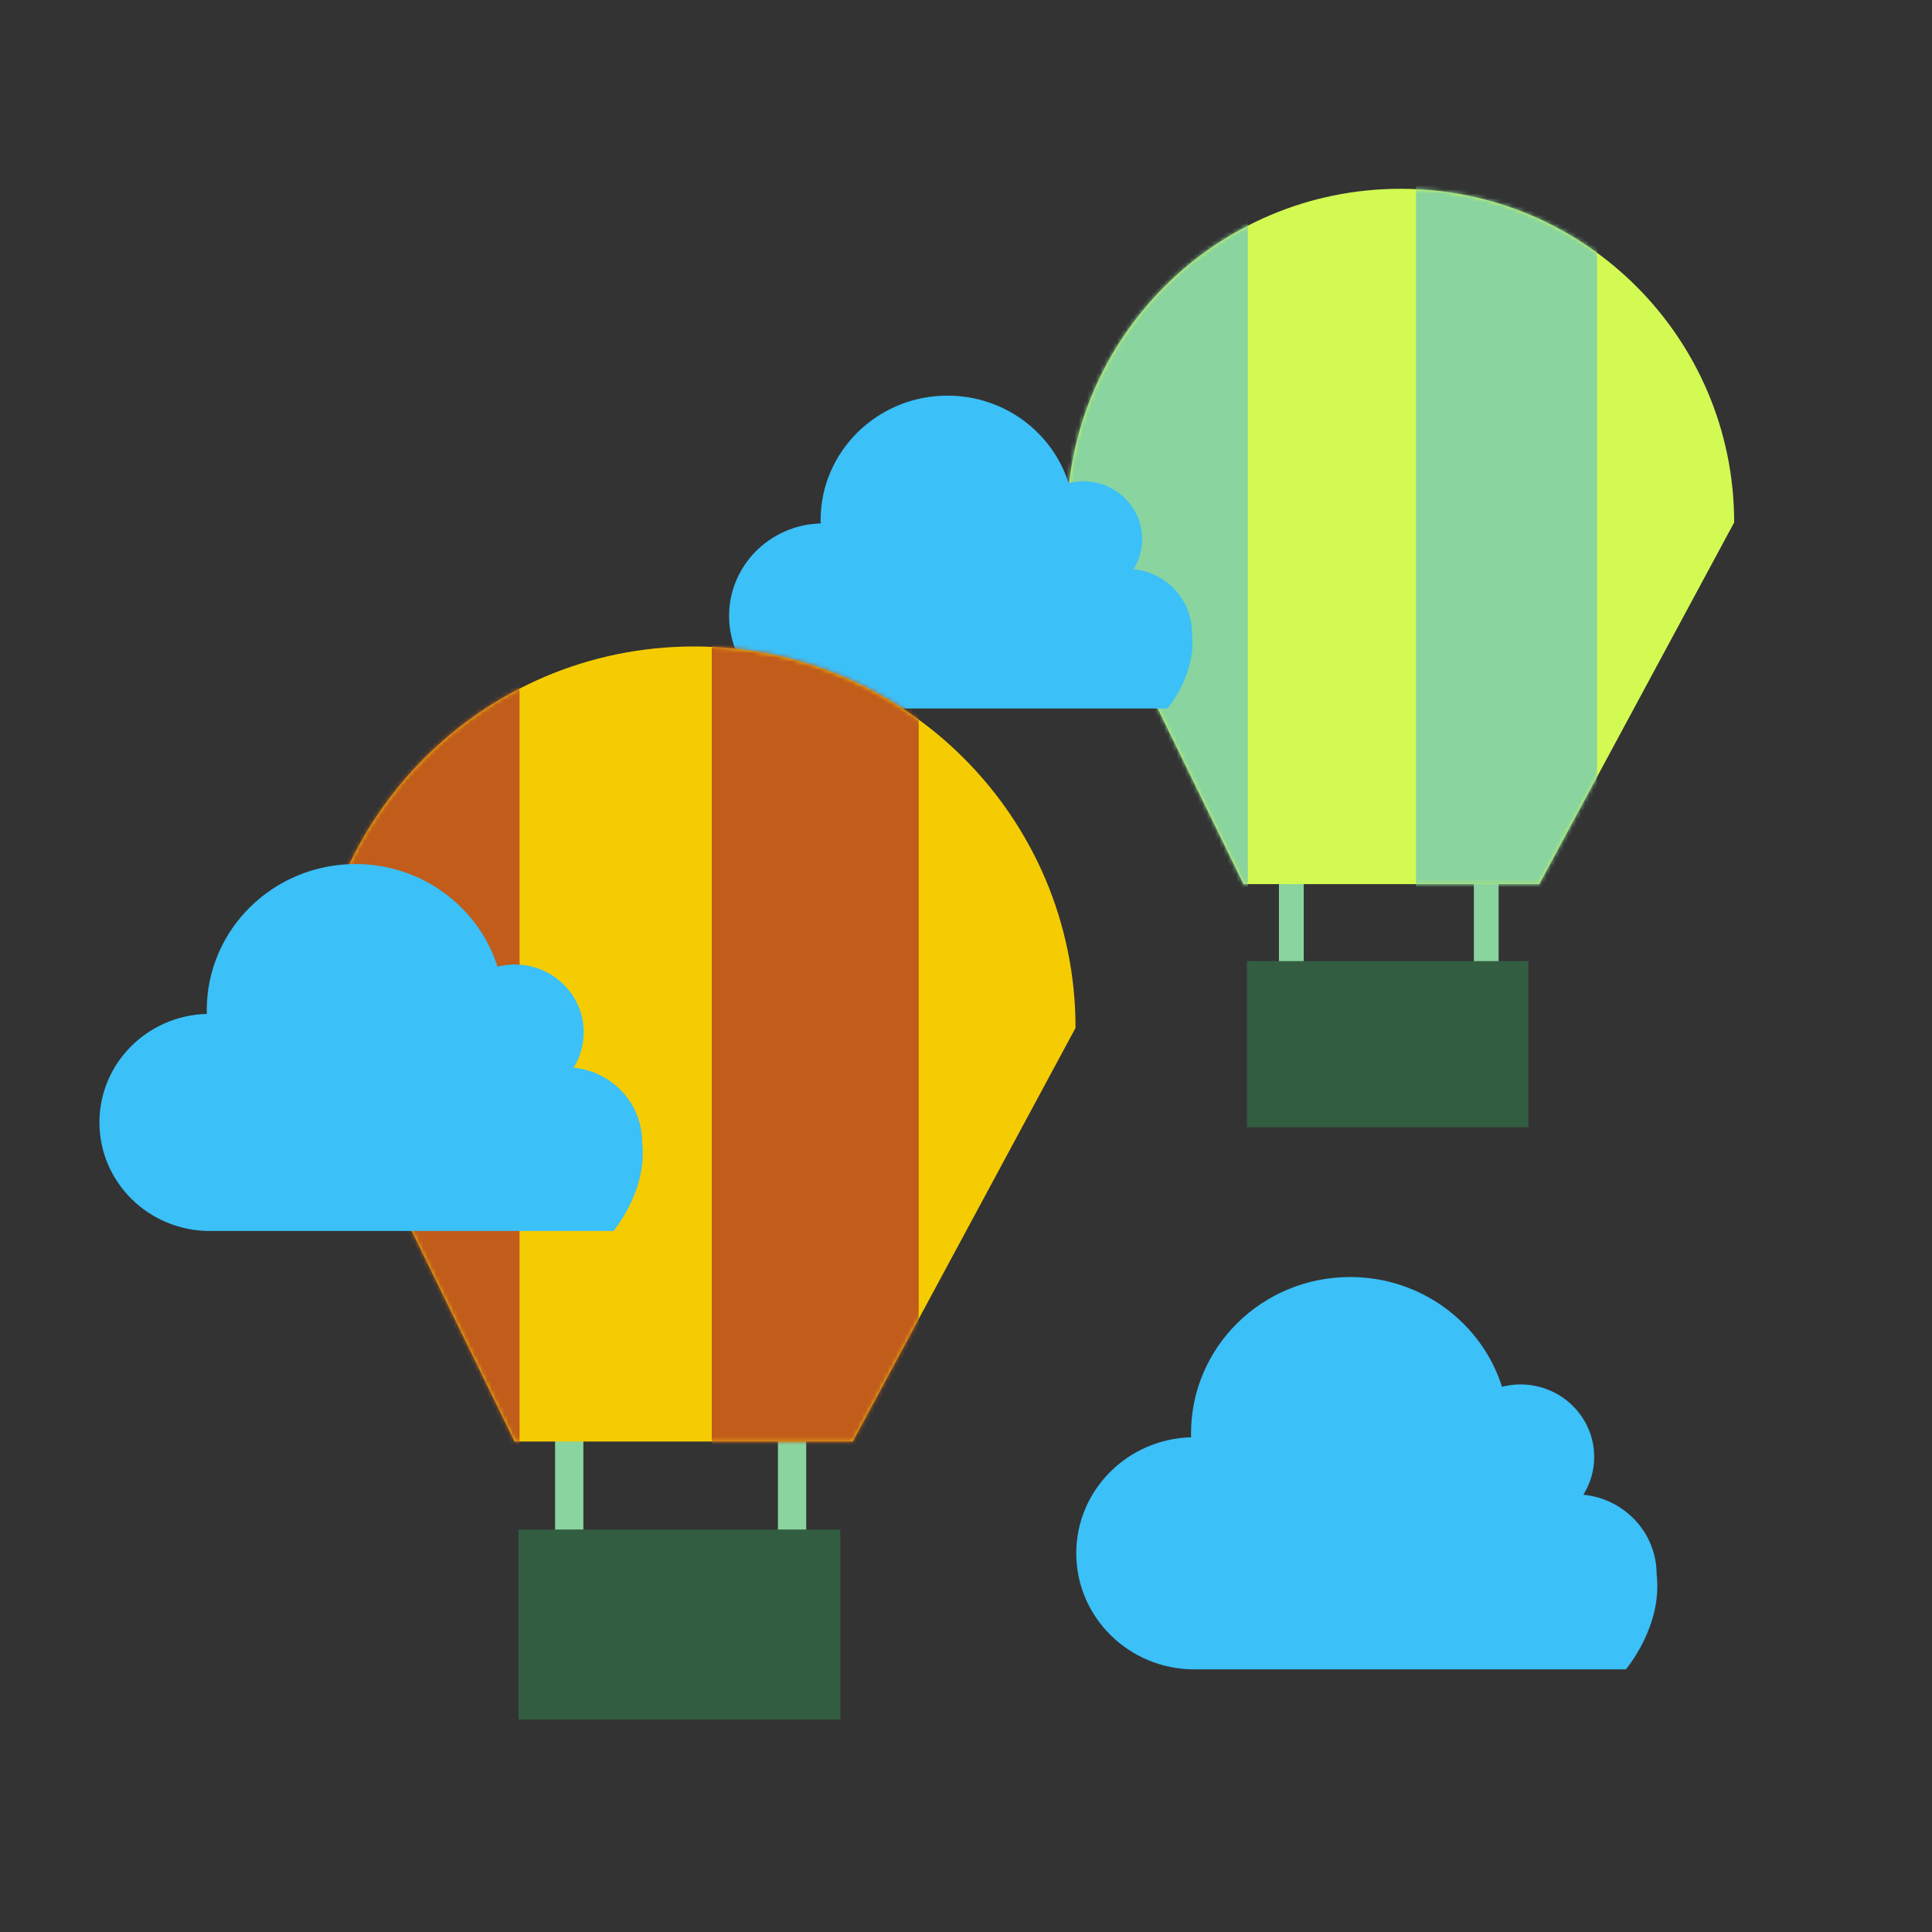
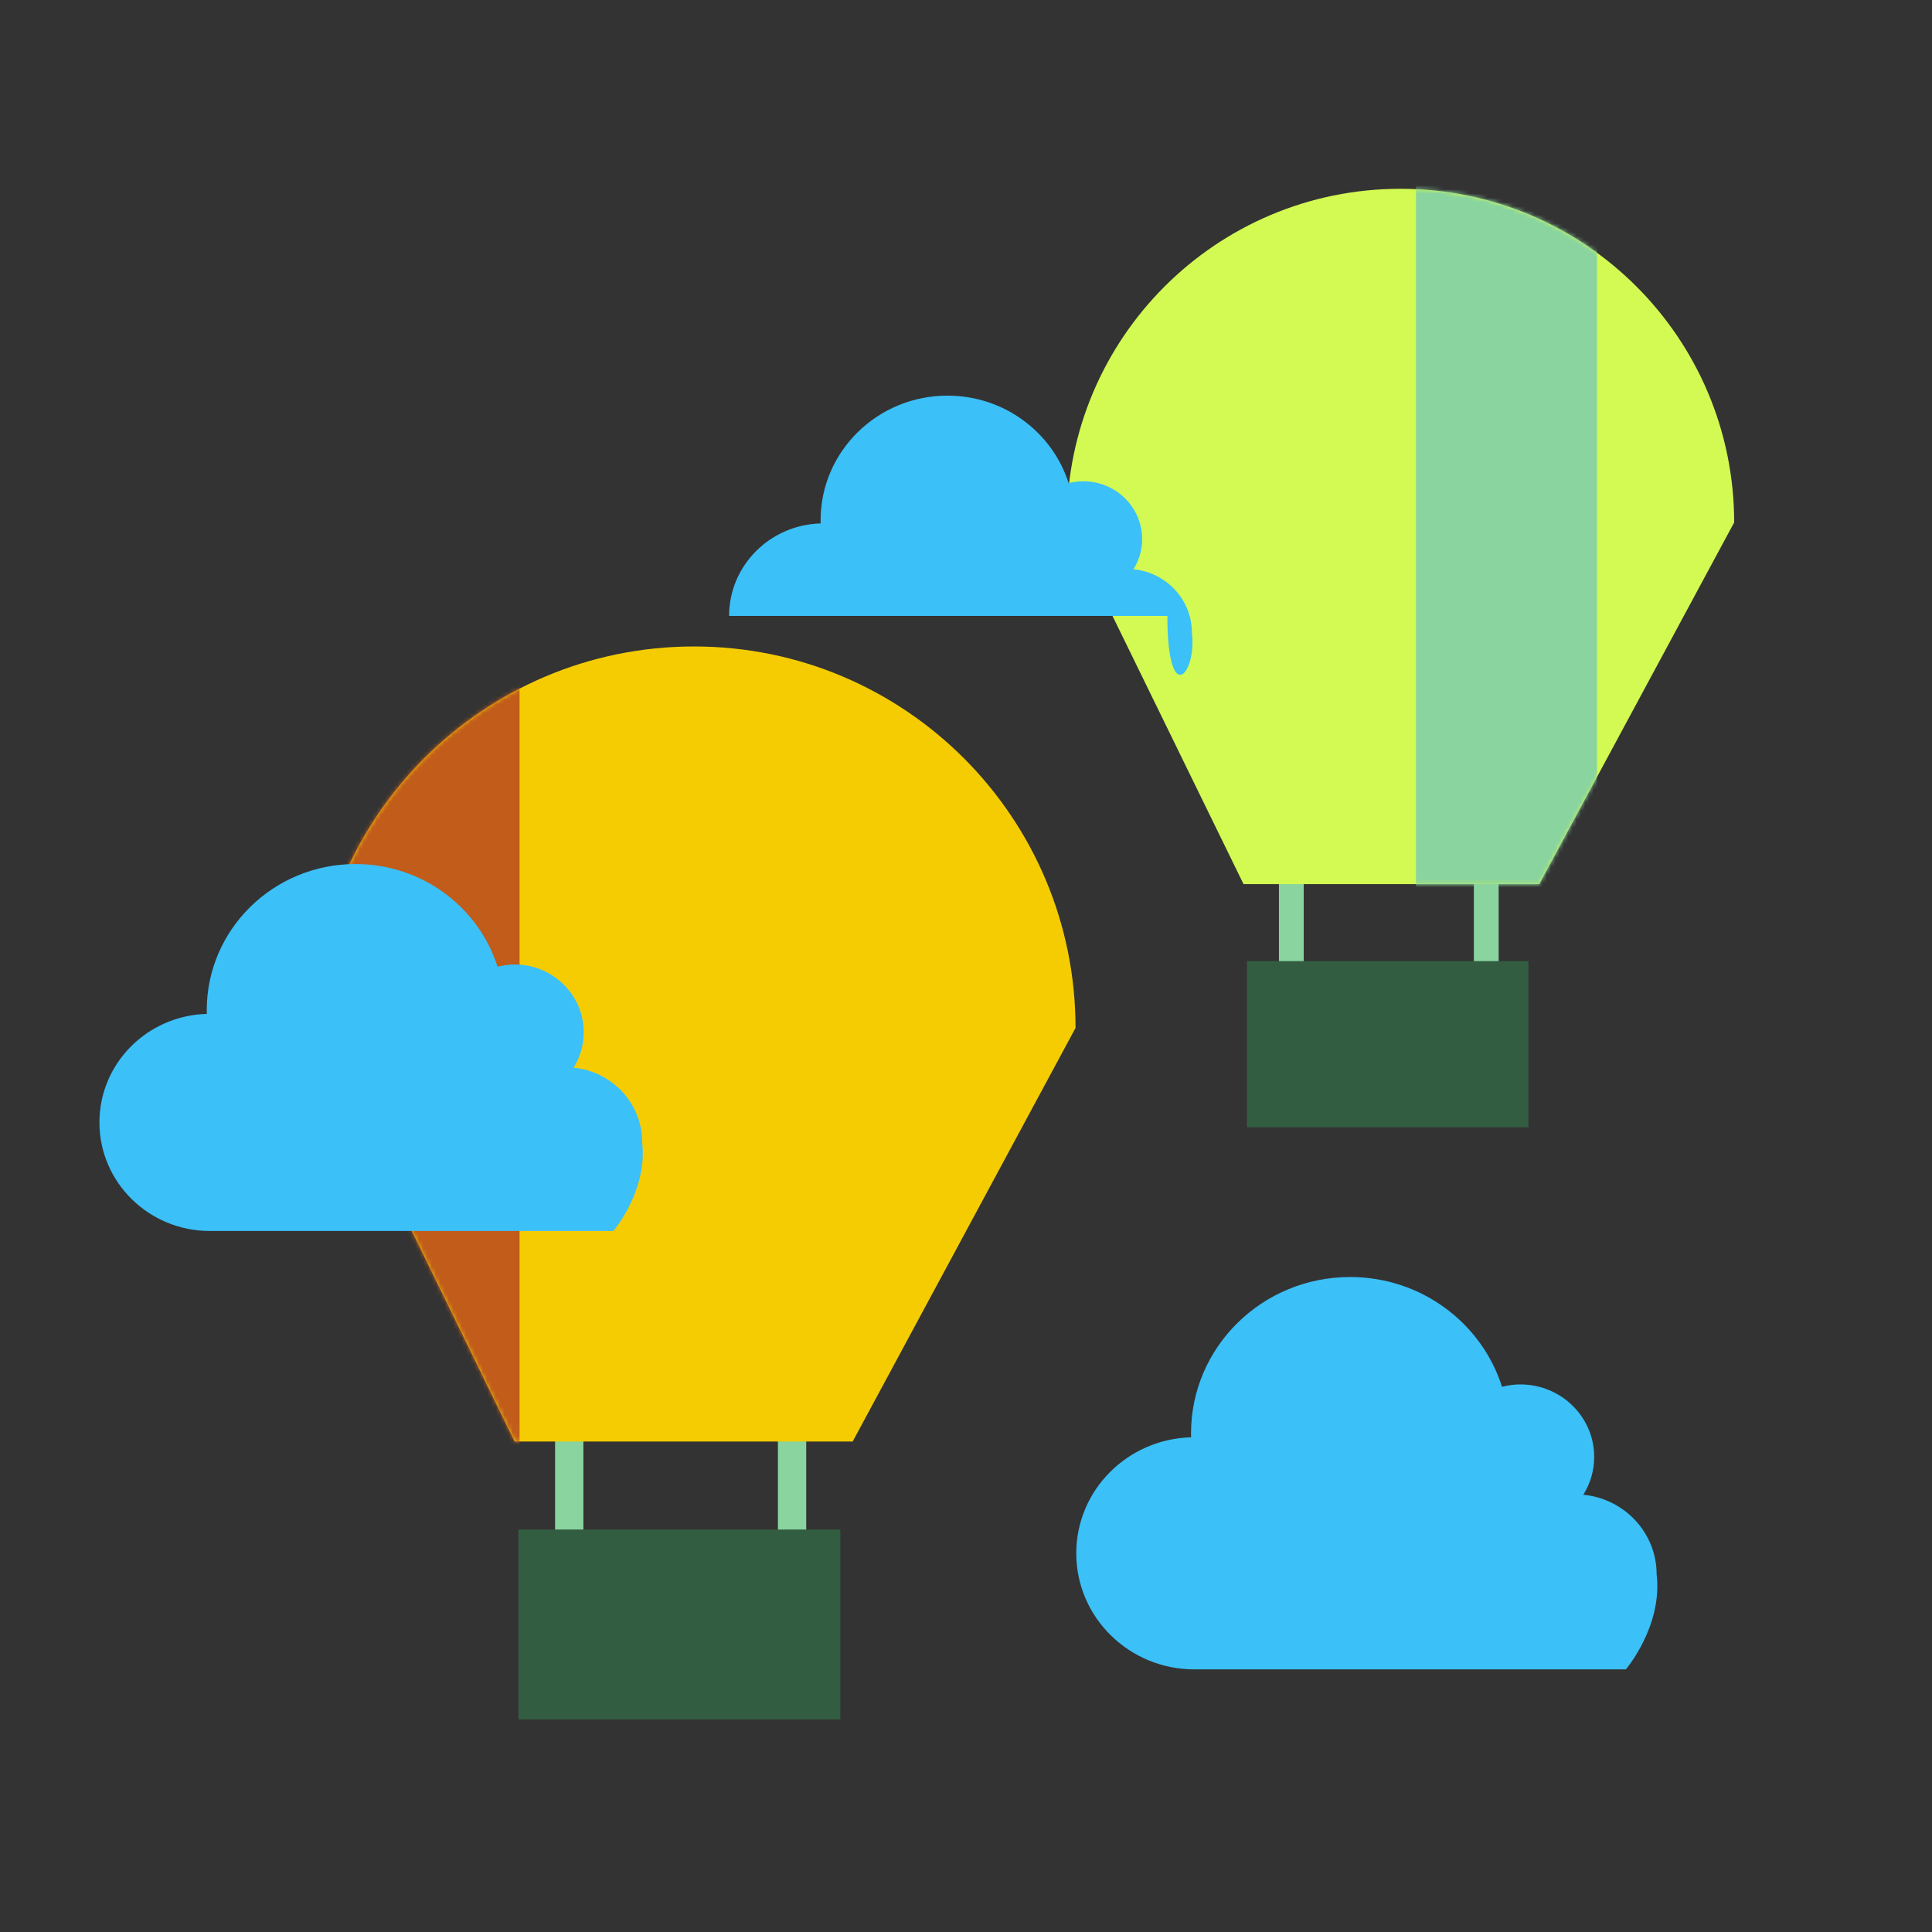
<svg xmlns="http://www.w3.org/2000/svg" width="454" height="454" viewBox="0 0 454 454" fill="none">
  <rect x="0" y="0" width="454" height="454" fill="#333333" stroke="none" />
  <path d="M306.36 184.041H300.539V231.5H306.36V184.041Z" fill="#89D49F" />
  <path d="M352.163 184.041H346.342V231.5H352.163V184.041Z" fill="#89D49F" />
  <path d="M329.103 44.363C285.8 44.363 250.692 79.471 250.692 122.773L292.222 207.768H361.708L407.513 122.773C407.513 79.46 372.416 44.363 329.103 44.363Z" fill="#D2FA52" />
  <path d="M359.176 225.852H293.02V264.891H359.176V225.852Z" fill="#335D41" />
  <mask id="mask0_105_10129" style="mask-type:alpha" maskUnits="userSpaceOnUse" x="250" y="44" width="158" height="164">
    <path d="M329.103 44.363C285.8 44.363 250.692 79.471 250.692 122.773L292.222 207.768H361.708L407.513 122.773C407.513 79.46 372.416 44.363 329.103 44.363Z" fill="#D2FA52" />
  </mask>
  <g mask="url(#mask0_105_10129)">
-     <path d="M293.232 23.214H250.692V220.857H293.232V23.214Z" fill="#89D49F" />
    <path d="M375.288 22.002H332.748V219.645H375.288V22.002Z" fill="#89D49F" />
  </g>
-   <path d="M280.089 148.688C280.089 140.913 274.064 134.523 266.353 133.771C267.641 131.709 268.393 129.292 268.393 126.693C268.393 119.186 262.196 113.097 254.56 113.097C253.368 113.097 252.219 113.258 251.113 113.537C247.333 101.616 236.013 92.971 222.642 92.971C206.178 92.971 192.829 106.095 192.829 122.279C192.829 122.526 192.839 122.763 192.85 122.999C180.907 123.321 171.328 132.922 171.328 144.736C171.328 156.754 181.24 166.495 193.462 166.495H274.321C274.321 166.495 281.249 158.418 280.089 148.688Z" fill="#3BC0F8" />
+   <path d="M280.089 148.688C280.089 140.913 274.064 134.523 266.353 133.771C267.641 131.709 268.393 129.292 268.393 126.693C268.393 119.186 262.196 113.097 254.56 113.097C253.368 113.097 252.219 113.258 251.113 113.537C247.333 101.616 236.013 92.971 222.642 92.971C206.178 92.971 192.829 106.095 192.829 122.279C192.829 122.526 192.839 122.763 192.85 122.999C180.907 123.321 171.328 132.922 171.328 144.736H274.321C274.321 166.495 281.249 158.418 280.089 148.688Z" fill="#3BC0F8" />
  <path d="M389.293 369.958C389.293 360.207 381.743 352.184 372.066 351.25C373.677 348.662 374.622 345.633 374.622 342.379C374.622 332.96 366.858 325.324 357.278 325.324C355.785 325.324 354.346 325.528 352.96 325.883C348.213 310.933 334.026 300.086 317.262 300.086C296.609 300.086 279.877 316.539 279.877 336.837C279.877 337.138 279.887 337.439 279.898 337.75C264.927 338.147 252.909 350.197 252.909 365.007C252.909 380.075 265.335 392.286 280.661 392.286H382.054C382.054 392.286 390.743 382.148 389.293 369.958Z" fill="#3BC0F8" />
  <path d="M137.088 311.612H130.44V365.869H137.088V311.612Z" fill="#89D49F" />
  <path d="M189.453 311.612H182.805V365.869H189.453V311.612Z" fill="#89D49F" />
  <path d="M163.096 151.911C113.585 151.911 73.451 192.045 73.451 241.555L120.931 338.739H200.373L252.74 241.555C252.751 192.045 212.606 151.911 163.096 151.911Z" fill="#F5CC02" />
  <path d="M197.474 359.423H121.834V404.058H197.474V359.423Z" fill="#335D41" />
  <mask id="mask1_105_10129" style="mask-type:alpha" maskUnits="userSpaceOnUse" x="73" y="151" width="180" height="188">
    <path d="M163.096 151.911C113.585 151.911 73.451 192.045 73.451 241.555L120.931 338.739H200.373L252.74 241.555C252.751 192.045 212.606 151.911 163.096 151.911Z" fill="#F5CC02" />
  </mask>
  <g mask="url(#mask1_105_10129)">
    <path d="M122.091 127.75H73.451V353.724H122.091V127.75Z" fill="#C15C1B" />
-     <path d="M215.894 126.364H167.253V352.338H215.894V126.364Z" fill="#C15C1B" />
  </g>
  <path d="M150.899 268.392C150.899 259.274 143.832 251.778 134.789 250.897C136.293 248.481 137.173 245.646 137.173 242.596C137.173 233.789 129.913 226.647 120.957 226.647C119.56 226.647 118.207 226.84 116.918 227.163C112.483 213.19 99.219 203.041 83.539 203.041C64.229 203.041 48.582 218.431 48.582 237.408C48.582 237.698 48.592 237.977 48.603 238.257C34.599 238.633 23.365 249.899 23.365 263.753C23.365 277.843 34.985 289.27 49.323 289.27H144.144C144.122 289.27 152.252 279.798 150.899 268.392Z" fill="#3BC0F8" />
</svg>